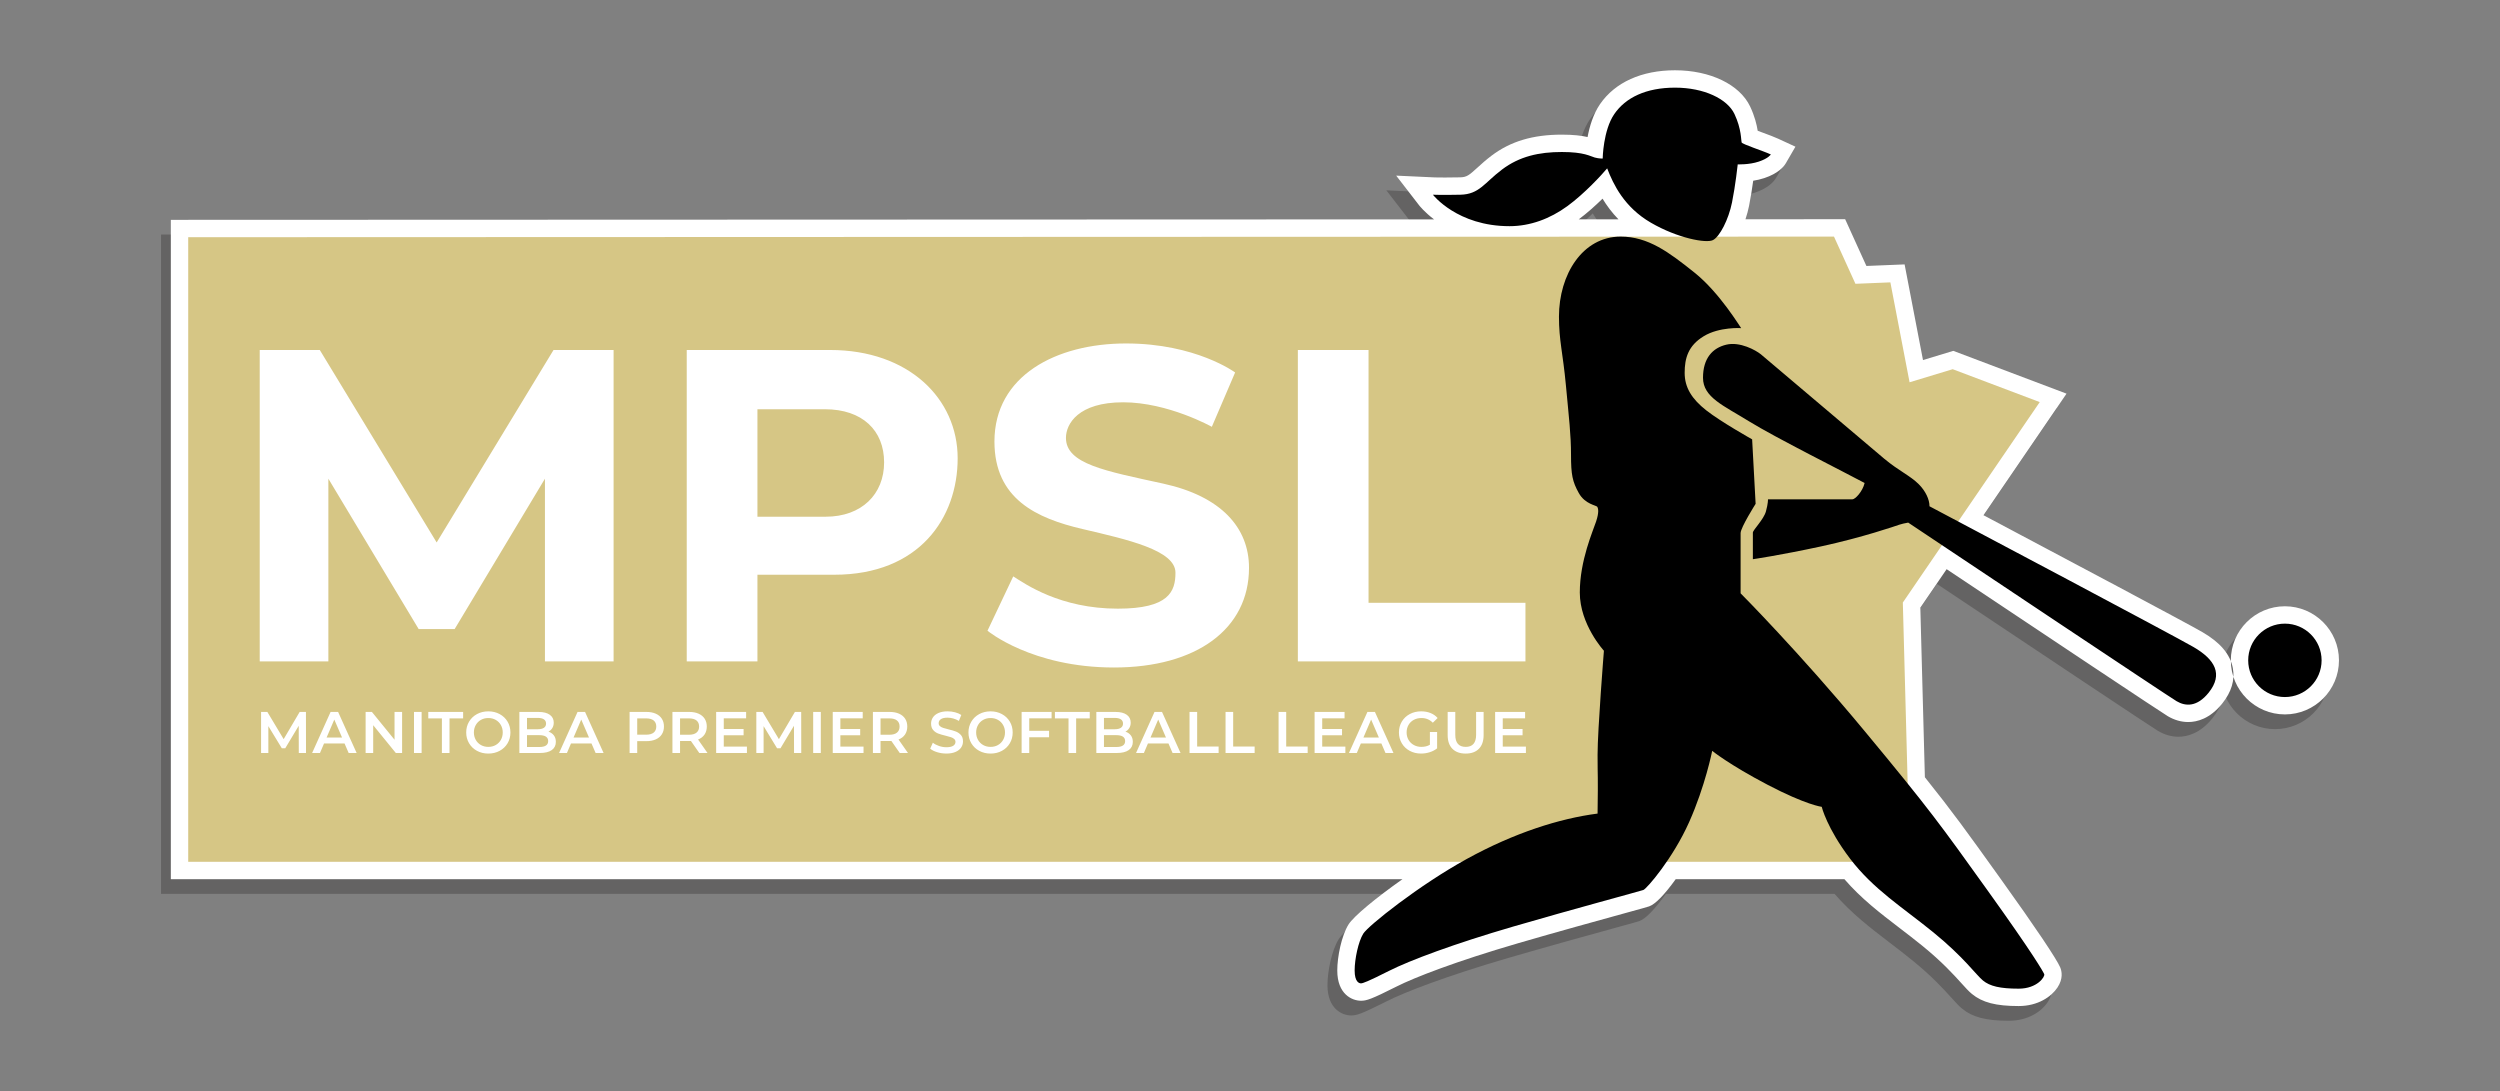
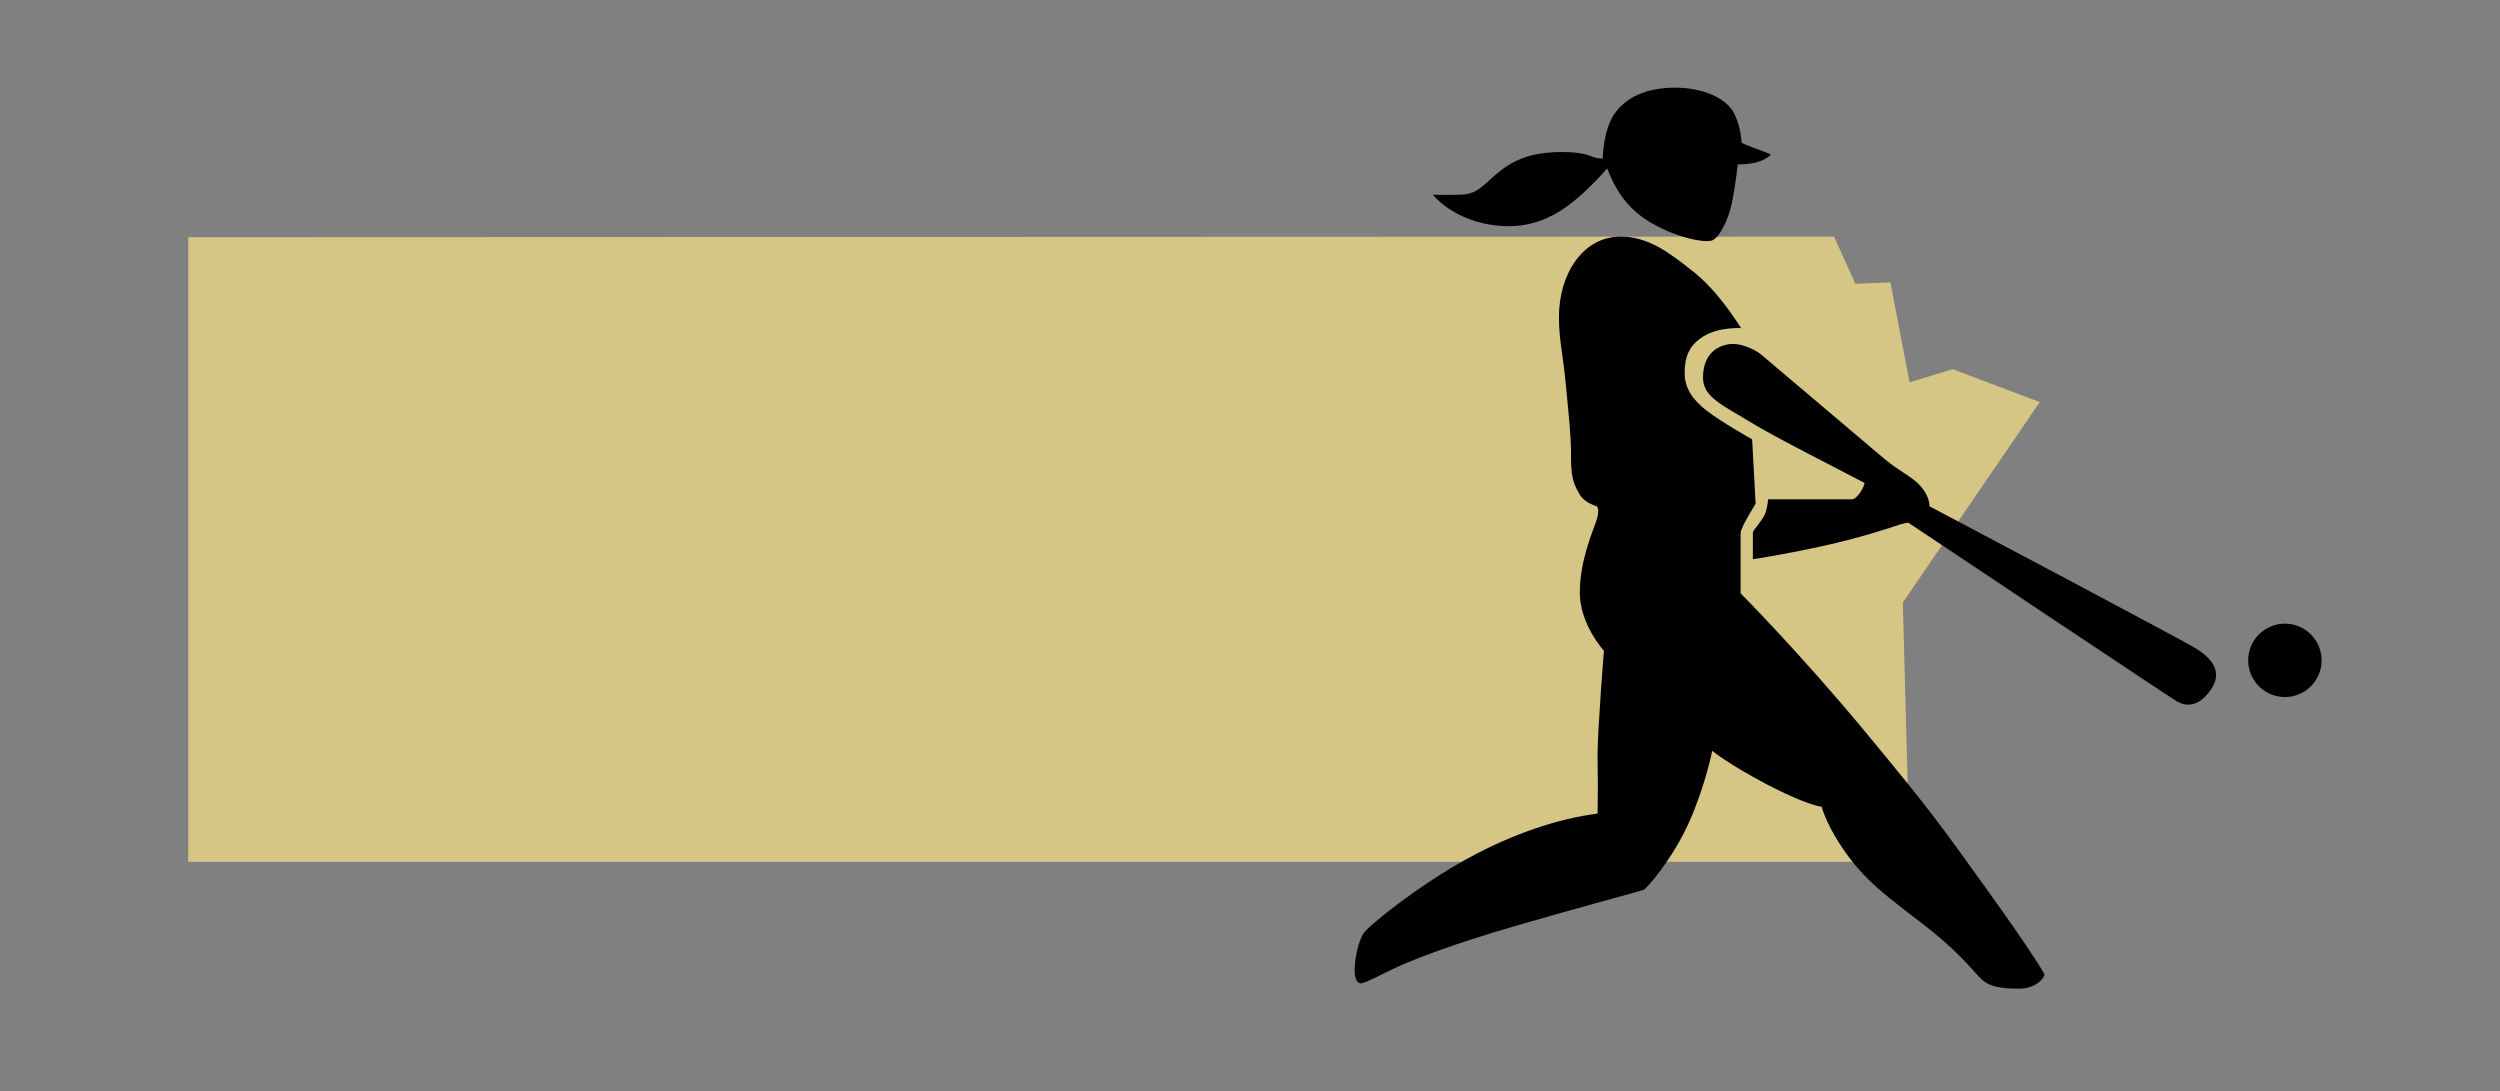
<svg xmlns="http://www.w3.org/2000/svg" version="1.1" id="_x3C_Layer_x3E__copy" x="0px" y="0px" width="444.154px" height="193.836px" viewBox="0 0 444.154 193.836" enable-background="new 0 0 444.154 193.836" xml:space="preserve">
  <rect x="0" y="0" width="444.154" height="193.836" fill="#808080" stroke="none" />
-   <path opacity="0.3" fill="#231F20" d="M404.196,129.538c-5.298,0-9.606-4.31-9.606-9.607s4.309-9.606,9.606-9.606  s9.606,4.309,9.606,9.606S409.494,129.538,404.196,129.538z M363.783,178.07c1.064-1.597,0.772-2.922,0.503-3.569  c-0.617-1.483-4.42-7.146-10.433-15.531l-0.569-0.794c-5.479-7.643-8.104-11.303-13.049-17.477l-0.807-30.124l4.673-6.841  c17.867,11.925,38.155,25.446,39.287,26.114c1.168,0.69,2.39,1.04,3.632,1.041c0.001,0,0.001,0,0.001,0  c1.556,0,3.868-0.571,6.046-3.294c1.643-2.053,2.275-4.166,1.879-6.283c-0.46-2.459-2.234-4.556-5.426-6.409  c-2.702-1.569-24.282-13.027-38.871-20.756l14.752-21.598l-20.117-7.603L339.9,66.58l-3.267-16.994l-6.787,0.277l-3.773-8.304  l-17.711,0.007c0.258-0.773,0.474-1.572,0.634-2.369c0.306-1.51,0.559-3.154,0.74-4.477c0.63-0.098,1.305-0.246,1.967-0.466  c2.479-0.827,3.468-2.017,3.836-2.652l1.699-2.931l-3.077-1.419c-0.68-0.314-1.636-0.668-2.648-1.042  c-0.291-0.107-0.642-0.237-0.978-0.364c-0.174-1.091-0.532-2.595-1.338-4.298c-1.852-3.918-7.094-6.45-13.354-6.45  c-5.923,0-10.655,2.139-13.324,6.021c-1.211,1.76-1.86,3.974-2.209,5.839c-1.078-0.246-2.503-0.426-4.576-0.426  c-5.146,0-9.116,1.19-12.498,3.746c-1.013,0.767-1.791,1.476-2.478,2.102c-1.519,1.386-1.922,1.714-3.096,1.739  c-1.086,0.023-1.979,0.031-2.688,0.031c-1.311,0-1.962-0.026-2.003-0.028l-6.666-0.309l4.08,5.28  c0.085,0.109,0.955,1.21,2.646,2.492L28.609,41.671v117.138h218.818c-4.678,3.298-8.696,6.597-9.604,8.072  c-1.241,2.018-1.982,5.729-1.982,8.152c0,4.241,2.647,5.373,4.212,5.373c0.96,0,1.757-0.22,6.364-2.545  c3.144-1.586,10.454-4.435,21.543-7.669c6.801-1.983,14.338-4.061,18.842-5.302c3.451-0.95,4.152-1.146,4.444-1.249  c1.1-0.389,2.685-2.012,4.722-4.833h29.968c2.995,3.463,6.332,6.018,9.846,8.707c1.305,1,2.655,2.033,3.997,3.125  c3.523,2.866,5.581,5.144,6.941,6.651c0.753,0.833,1.296,1.434,1.867,1.903c1.859,1.531,4.268,2.155,8.313,2.155  C360.361,181.351,362.725,179.656,363.783,178.07z M285.792,41.575l-7.048,0.003c1.48-1.102,2.951-2.422,4.225-3.669  C283.709,39.132,284.629,40.384,285.792,41.575z" />
-   <path fill="#FFFFFF" d="M405.938,126.924c-5.298,0-9.606-4.309-9.606-9.606s4.309-9.606,9.606-9.606s9.607,4.309,9.607,9.606  S411.236,126.924,405.938,126.924z M365.525,175.456c1.064-1.597,0.772-2.921,0.504-3.568c-0.618-1.483-4.421-7.146-10.434-15.531  l-0.569-0.794c-5.479-7.644-8.104-11.304-13.049-17.478l-0.807-30.123l4.673-6.841c17.867,11.925,38.155,25.445,39.287,26.114  c1.168,0.69,2.39,1.04,3.632,1.041c0.001,0,0.001,0,0.001,0c1.556,0,3.868-0.572,6.046-3.295c1.644-2.052,2.275-4.166,1.879-6.282  c-0.46-2.46-2.234-4.556-5.426-6.41c-2.701-1.568-24.282-13.026-38.871-20.756l14.752-21.597l-20.117-7.603l-5.384,1.633  l-3.267-16.994l-6.787,0.277l-3.773-8.304l-17.711,0.006c0.258-0.773,0.474-1.571,0.635-2.368c0.305-1.51,0.558-3.154,0.739-4.477  c0.63-0.098,1.305-0.246,1.967-0.467c2.479-0.826,3.469-2.016,3.836-2.651l1.699-2.931l-3.076-1.419  c-0.681-0.314-1.637-0.668-2.649-1.043c-0.291-0.106-0.642-0.237-0.977-0.363c-0.175-1.091-0.533-2.595-1.339-4.299  c-1.852-3.917-7.094-6.449-13.354-6.449c-5.923,0-10.655,2.138-13.324,6.021c-1.211,1.761-1.859,3.975-2.209,5.84  c-1.078-0.247-2.503-0.426-4.576-0.426c-5.146,0-9.116,1.189-12.497,3.745c-1.014,0.767-1.792,1.477-2.479,2.103  c-1.519,1.386-1.922,1.714-3.096,1.739c-1.086,0.023-1.979,0.031-2.688,0.031c-1.311,0-1.961-0.026-2.003-0.028l-6.666-0.309  l4.08,5.28c0.086,0.109,0.955,1.209,2.646,2.492L30.351,39.057v117.139h218.818c-4.678,3.298-8.696,6.596-9.604,8.072  c-1.241,2.017-1.982,5.728-1.982,8.151c0,4.242,2.647,5.374,4.212,5.374c0.96,0,1.757-0.22,6.364-2.545  c3.144-1.587,10.454-4.435,21.544-7.67c6.8-1.982,14.337-4.06,18.841-5.301c3.451-0.95,4.152-1.146,4.445-1.249  c1.099-0.389,2.684-2.012,4.721-4.833h29.968c2.995,3.463,6.332,6.018,9.846,8.707c1.305,0.999,2.655,2.033,3.997,3.125  c3.523,2.866,5.581,5.144,6.942,6.65c0.753,0.833,1.295,1.435,1.866,1.904c1.859,1.53,4.269,2.155,8.313,2.155  C362.104,178.737,364.467,177.042,365.525,175.456z M287.534,38.962l-7.048,0.003c1.48-1.103,2.951-2.422,4.225-3.669  C285.451,36.519,286.371,37.77,287.534,38.962z" />
  <polygon fill="#D6C685" points="362.381,71.437 346.917,65.592 339.258,67.916 335.847,50.165 329.64,50.419 325.828,42.034   33.438,42.143 33.438,153.108 338.259,153.108 338.92,139.207 338.06,107.045 " />
  <path d="M254.572,34.593c0,0,1.561,0.072,4.9,0c3.339-0.073,4.246-2.105,7.368-4.465c3.121-2.359,6.606-3.122,10.636-3.122  s5.045,0.763,5.844,0.98s1.416,0.182,1.416,0.182s0.072-5.009,2.069-7.913c1.996-2.905,5.626-4.683,10.78-4.683  c5.155,0,9.293,1.995,10.563,4.683c1.27,2.687,1.161,4.718,1.27,5.045c0.109,0.326,3.776,1.488,5.191,2.142  c0,0-0.399,0.69-2.142,1.271c-1.742,0.58-3.739,0.489-3.739,0.489s-0.399,3.721-1.016,6.771c-0.617,3.049-2.179,6.062-3.376,6.679  c-1.198,0.617-6.28-0.326-11.035-3.086c-4.755-2.759-6.679-6.823-7.768-9.655c-0.98,1.162-3.993,4.465-7.078,6.716  c-3.085,2.25-6.607,3.557-10.273,3.557C258.892,40.183,254.572,34.593,254.572,34.593z M405.938,110.797  c-3.601,0-6.52,2.92-6.52,6.521s2.919,6.521,6.52,6.521s6.521-2.92,6.521-6.521S409.539,110.797,405.938,110.797z M389.713,114.959  c-3.504-2.035-40.904-21.832-46.917-25.014c0.01-1.21-0.707-2.719-1.905-3.917c-1.524-1.524-3.521-2.359-6.099-4.501  c-2.577-2.142-21.053-17.858-21.96-18.585c-0.908-0.727-3.703-2.287-6.135-1.706c-2.433,0.581-4.139,2.396-4.139,5.881  c0,3.484,3.667,4.937,8.168,7.731c4.5,2.795,17.169,9.147,20.545,10.962c-0.363,1.524-1.67,2.904-2.179,2.904s-14.991,0-14.991,0  s0.037,0.689-0.362,2.141c-0.398,1.452-2.323,3.305-2.323,3.775c0,0.472,0,4.72,0,4.72s4.792-0.69,12.124-2.276  c7.333-1.586,13.286-3.641,13.902-3.858c0.397-0.141,0.948-0.25,1.569-0.369c7.469,4.988,46.246,30.878,47.689,31.731  c1.598,0.944,3.644,1.043,5.698-1.524C395.014,119.786,393.524,117.173,389.713,114.959z M353.087,158.154  c-8.276-11.543-10.164-14.229-21.852-28.313c-11.688-14.084-21.996-24.43-21.996-24.43s0-9.728,0-10.708  c0-0.979,2.667-5.191,2.667-5.191l-0.618-11.456c0,0-5.558-3.113-8.147-5.15s-3.842-4.073-3.842-6.664s0.611-4.831,3.404-6.52  c2.793-1.688,6.636-1.426,6.636-1.426c-0.154-0.145-3.804-6.28-8.305-9.874s-8.203-6.389-13.104-6.389  c-6.787,0-10.963,6.751-10.963,14.229c0,4.282,0.69,6.352,1.234,12.196c0.545,5.844,0.908,8.783,0.908,12.341  c0,3.559,0.254,4.756,1.379,6.788c1.126,2.033,3.158,2.179,3.303,2.469s0.327,0.907-0.218,2.577s-2.903,6.934-2.903,12.633  s4.283,10.344,4.283,10.344s-1.126,14.085-1.126,18.477s0.109,3.122,0,10.454c-6.751,0.871-14.773,3.412-23.231,8.058  c-8.458,4.646-17.532,11.87-18.403,13.286c-0.871,1.415-1.524,4.501-1.524,6.533c0,2.033,0.799,2.287,1.125,2.287  c0.327,0,1.234-0.326,4.973-2.214c3.738-1.887,11.616-4.828,22.07-7.877s22.506-6.279,23.122-6.497  c0.617-0.218,5.264-5.626,8.132-12.051s4.102-12.669,4.102-12.669s2.977,2.432,9.837,6.025c6.861,3.594,9.62,3.92,9.62,3.92  s0.906,3.775,5.045,9.221c4.138,5.444,9.328,8.639,14.773,13.067c5.444,4.429,7.587,7.551,8.821,8.566s3.049,1.452,6.352,1.452  s4.72-2.142,4.538-2.577C362.998,172.638,361.363,169.697,353.087,158.154z" />
-   <path fill="#FFFFFF" d="M53.072,128.942l-2.397,4.001h-0.604l-2.396-3.938v4.772h-1.292v-7.294h1.115l2.896,4.835l2.845-4.835h1.115  l0.011,7.294h-1.282L53.072,128.942z M57.568,132.089l-0.719,1.688h-1.396l3.282-7.294h1.334l3.292,7.294h-1.417l-0.73-1.688H57.568  z M59.392,127.838l-1.365,3.188h2.74L59.392,127.838z M71.437,133.777h-1.115l-4.021-4.938v4.938h-1.344v-7.294h1.115l4.022,4.938  v-4.938h1.344V133.777z M74.906,126.483v7.294h-1.354v-7.294H74.906z M76.09,127.63v-1.146h6.189v1.146h-2.417v6.147h-1.354v-6.147  H76.09z M83.337,132.053c-0.34-0.573-0.511-1.214-0.511-1.923c0-0.708,0.17-1.35,0.511-1.922c0.34-0.573,0.809-1.021,1.407-1.344  c0.597-0.324,1.268-0.485,2.011-0.485c0.744,0,1.414,0.161,2.011,0.485c0.597,0.322,1.066,0.769,1.407,1.339  c0.34,0.569,0.51,1.211,0.51,1.927s-0.17,1.358-0.51,1.928c-0.34,0.57-0.81,1.016-1.407,1.339s-1.268,0.484-2.011,0.484  c-0.743,0-1.414-0.161-2.011-0.484C84.146,133.073,83.678,132.626,83.337,132.053z M88.984,131.448  c0.223-0.393,0.333-0.832,0.333-1.318c0-0.485-0.111-0.926-0.333-1.317c-0.222-0.393-0.528-0.699-0.917-0.918  c-0.389-0.219-0.827-0.328-1.313-0.328s-0.924,0.109-1.313,0.328c-0.389,0.219-0.694,0.525-0.917,0.918  c-0.222,0.392-0.333,0.832-0.333,1.317c0,0.486,0.111,0.926,0.333,1.318c0.223,0.393,0.528,0.698,0.917,0.917  c0.389,0.219,0.827,0.328,1.313,0.328s0.924-0.109,1.313-0.328C88.457,132.146,88.763,131.841,88.984,131.448z M98.753,131.797  c0,0.633-0.243,1.121-0.729,1.465s-1.195,0.516-2.125,0.516h-3.626v-7.294h3.417c0.861,0,1.524,0.169,1.99,0.506  c0.466,0.337,0.699,0.8,0.699,1.391c0,0.36-0.083,0.681-0.25,0.959c-0.167,0.277-0.396,0.492-0.688,0.646  c0.403,0.132,0.722,0.353,0.958,0.662C98.635,130.955,98.753,131.339,98.753,131.797z M93.627,129.558h1.917  c0.472,0,0.835-0.085,1.089-0.256c0.253-0.17,0.38-0.418,0.38-0.745c0-0.333-0.127-0.585-0.38-0.755  c-0.253-0.171-0.617-0.256-1.089-0.256h-1.917V129.558z M95.815,130.609h-2.188v2.105h2.188c1.049,0,1.573-0.352,1.573-1.053  C97.388,130.96,96.864,130.609,95.815,130.609z M101.442,132.089l-0.719,1.688h-1.396l3.282-7.294h1.334l3.292,7.294h-1.417  l-0.73-1.688H101.442z M103.266,127.838l-1.365,3.188h2.74L103.266,127.838z M117.584,127.691c0.25,0.39,0.375,0.852,0.375,1.386  c0,0.528-0.125,0.989-0.375,1.381c-0.25,0.394-0.609,0.693-1.078,0.902c-0.469,0.208-1.02,0.312-1.652,0.312h-1.646v2.105h-1.354  v-7.294h3c0.632,0,1.183,0.104,1.652,0.313C116.975,127.004,117.334,127.303,117.584,127.691z M116.594,129.077  c0-0.465-0.153-0.822-0.458-1.072c-0.306-0.25-0.754-0.375-1.344-0.375h-1.583v2.896h1.583c0.59,0,1.039-0.125,1.344-0.375  C116.441,129.901,116.594,129.543,116.594,129.077z M122.746,131.641c-0.062,0.007-0.156,0.012-0.281,0.012h-1.646v2.125h-1.354  v-7.294h3c0.632,0,1.183,0.104,1.652,0.313c0.469,0.208,0.828,0.507,1.078,0.896c0.25,0.39,0.375,0.852,0.375,1.386  c0,0.549-0.134,1.022-0.401,1.418c-0.268,0.396-0.651,0.69-1.151,0.886l1.678,2.396h-1.459L122.746,131.641z M122.402,127.63h-1.583  v2.906h1.583c0.59,0,1.039-0.126,1.344-0.38c0.305-0.254,0.458-0.613,0.458-1.079c0-0.465-0.153-0.822-0.458-1.072  C123.441,127.755,122.993,127.63,122.402,127.63z M132.703,133.777h-5.47v-7.294h5.324v1.136h-3.97v1.896h3.521v1.114h-3.521v2.012  h4.115V133.777z M141.057,128.942l-2.396,4.001h-0.604l-2.396-3.938v4.772h-1.292v-7.294h1.115l2.896,4.835l2.845-4.835h1.115  l0.011,7.294h-1.282L141.057,128.942z M145.825,126.483v7.294h-1.354v-7.294H145.825z M153.417,133.777h-5.47v-7.294h5.324v1.136  h-3.97v1.896h3.521v1.114h-3.521v2.012h4.116V133.777z M158.364,131.641c-0.062,0.007-0.156,0.012-0.281,0.012h-1.646v2.125h-1.354  v-7.294h3c0.632,0,1.183,0.104,1.652,0.313c0.469,0.208,0.828,0.507,1.079,0.896c0.25,0.39,0.375,0.852,0.375,1.386  c0,0.549-0.134,1.022-0.401,1.418c-0.268,0.396-0.651,0.69-1.152,0.886l1.678,2.396h-1.459L158.364,131.641z M158.02,127.63h-1.583  v2.906h1.583c0.591,0,1.039-0.126,1.344-0.38s0.458-0.613,0.458-1.079c0-0.465-0.153-0.822-0.458-1.072  S158.611,127.63,158.02,127.63z M165.26,133.006l0.469-1.052c0.298,0.235,0.665,0.429,1.099,0.577  c0.434,0.15,0.87,0.225,1.308,0.225c0.542,0,0.946-0.087,1.214-0.26c0.267-0.175,0.401-0.403,0.401-0.688  c0-0.208-0.075-0.38-0.224-0.516c-0.149-0.136-0.339-0.241-0.568-0.318c-0.229-0.075-0.542-0.162-0.938-0.26  c-0.556-0.132-1.005-0.264-1.35-0.396c-0.344-0.133-0.639-0.339-0.885-0.621c-0.247-0.281-0.37-0.661-0.37-1.141  c0-0.403,0.109-0.769,0.328-1.099c0.219-0.33,0.549-0.593,0.99-0.787c0.441-0.194,0.981-0.292,1.621-0.292  c0.444,0,0.882,0.056,1.313,0.167s0.802,0.271,1.115,0.479l-0.427,1.053c-0.319-0.188-0.653-0.33-1-0.428  c-0.348-0.098-0.685-0.146-1.011-0.146c-0.535,0-0.933,0.09-1.193,0.271c-0.26,0.181-0.391,0.42-0.391,0.72  c0,0.207,0.075,0.378,0.224,0.51c0.149,0.132,0.338,0.236,0.568,0.313c0.229,0.076,0.542,0.163,0.938,0.261  c0.542,0.125,0.986,0.255,1.333,0.391s0.645,0.343,0.891,0.62c0.247,0.277,0.37,0.653,0.37,1.125c0,0.403-0.109,0.768-0.329,1.094  c-0.218,0.327-0.55,0.588-0.995,0.782c-0.445,0.194-0.987,0.291-1.625,0.291c-0.563,0-1.106-0.079-1.631-0.239  C165.981,133.481,165.565,133.27,165.26,133.006z M172.568,132.053c-0.34-0.573-0.51-1.214-0.51-1.923c0-0.708,0.17-1.35,0.51-1.922  c0.34-0.573,0.809-1.021,1.407-1.344c0.598-0.324,1.268-0.485,2.011-0.485c0.744,0,1.414,0.161,2.011,0.485  c0.598,0.322,1.066,0.769,1.407,1.339c0.34,0.569,0.511,1.211,0.511,1.927s-0.17,1.358-0.511,1.928  c-0.34,0.57-0.809,1.016-1.407,1.339c-0.597,0.323-1.268,0.484-2.011,0.484c-0.743,0-1.413-0.161-2.011-0.484  S172.909,132.626,172.568,132.053z M178.216,131.448c0.223-0.393,0.333-0.832,0.333-1.318c0-0.485-0.111-0.926-0.333-1.317  c-0.222-0.393-0.528-0.699-0.917-0.918c-0.389-0.219-0.827-0.328-1.313-0.328c-0.486,0-0.923,0.109-1.313,0.328  c-0.389,0.219-0.695,0.525-0.917,0.918c-0.222,0.392-0.333,0.832-0.333,1.317c0,0.486,0.111,0.926,0.333,1.318  s0.528,0.698,0.917,0.917c0.389,0.219,0.827,0.328,1.313,0.328c0.486,0,0.924-0.109,1.313-0.328  C177.688,132.146,177.994,131.841,178.216,131.448z M182.857,129.838h3.522v1.146h-3.522v2.793h-1.354v-7.294h5.324v1.136h-3.97  V129.838z M187.417,127.63v-1.146h6.189v1.146h-2.417v6.147h-1.354v-6.147H187.417z M201.257,131.797  c0,0.633-0.243,1.121-0.729,1.465s-1.195,0.516-2.125,0.516h-3.626v-7.294h3.417c0.861,0,1.524,0.169,1.99,0.506  c0.466,0.337,0.699,0.8,0.699,1.391c0,0.36-0.083,0.681-0.25,0.959c-0.167,0.277-0.396,0.492-0.688,0.646  c0.403,0.132,0.722,0.353,0.959,0.662C201.139,130.955,201.257,131.339,201.257,131.797z M196.131,129.558h1.917  c0.472,0,0.835-0.085,1.089-0.256c0.254-0.17,0.38-0.418,0.38-0.745c0-0.333-0.126-0.585-0.38-0.755  c-0.253-0.171-0.617-0.256-1.089-0.256h-1.917V129.558z M198.319,130.609h-2.188v2.105h2.188c1.049,0,1.574-0.352,1.574-1.053  C199.893,130.96,199.368,130.609,198.319,130.609z M203.946,132.089l-0.719,1.688h-1.396l3.282-7.294h1.334l3.292,7.294h-1.417  l-0.729-1.688H203.946z M205.77,127.838l-1.365,3.188h2.74L205.77,127.838z M212.688,126.483v6.147h3.814v1.146h-5.168v-7.294  H212.688z M219.087,126.483v6.147h3.814v1.146h-5.168v-7.294H219.087z M228.509,126.483v6.147h3.814v1.146h-5.169v-7.294H228.509z   M239.023,133.777h-5.471v-7.294h5.325v1.136h-3.971v1.896h3.522v1.114h-3.522v2.012h4.116V133.777z M241.772,132.089l-0.719,1.688  h-1.396l3.282-7.294h1.333l3.293,7.294h-1.417l-0.729-1.688H241.772z M243.596,127.838l-1.365,3.188h2.74L243.596,127.838z   M255.32,130.047v2.906c-0.375,0.3-0.813,0.528-1.313,0.688s-1.014,0.239-1.542,0.239c-0.743,0-1.413-0.161-2.012-0.484  c-0.597-0.323-1.065-0.769-1.406-1.339c-0.34-0.569-0.511-1.212-0.511-1.928s0.171-1.357,0.511-1.927  c0.341-0.57,0.811-1.017,1.412-1.339c0.601-0.324,1.276-0.485,2.026-0.485c0.611,0,1.167,0.102,1.667,0.302  c0.5,0.202,0.921,0.497,1.261,0.886l-0.854,0.834c-0.556-0.556-1.226-0.834-2.011-0.834c-0.514,0-0.971,0.108-1.37,0.323  c-0.399,0.216-0.712,0.518-0.938,0.907c-0.225,0.389-0.338,0.833-0.338,1.333c0,0.486,0.113,0.924,0.338,1.313  c0.227,0.389,0.539,0.694,0.938,0.916c0.399,0.224,0.853,0.334,1.359,0.334c0.569,0,1.07-0.125,1.501-0.375v-2.271H255.32z   M257.194,130.6v-4.116h1.354v4.063c0,1.431,0.619,2.146,1.855,2.146c1.229,0,1.844-0.716,1.844-2.146v-4.063h1.334v4.116  c0,1.056-0.279,1.866-0.839,2.433s-1.343,0.849-2.35,0.849s-1.793-0.282-2.354-0.849C257.476,132.466,257.194,131.655,257.194,130.6  z M271.097,133.777h-5.47v-7.294h5.324v1.136h-3.97v1.896h3.521v1.114h-3.521v2.012h4.115V133.777z M77.578,96.373L56.815,62.18  H46.143v55.32h5.336h5.336h1.524V85.048l16.044,26.717h3.195h3.194l16.044-26.717V117.5h1.524h5.336h5.336V62.18H98.341  L77.578,96.373z M147.489,62.18c-6.359,0-10.401,0-12.923,0h-3.848h-8.711v55.32h12.559v-15.392c2.333,0,6.442,0,13.648,0  c15.1,0,21.925-10.091,21.925-20.689C170.14,70.819,161.428,62.18,147.489,62.18z M146.69,91.8c-5.321,0-10.527,0-12.124,0V72.707  c3.47,0,8.237,0,11.979,0c6.679,0,10.527,3.774,10.527,9.437C157.072,87.807,153.079,91.8,146.69,91.8z M206.656,85.919  c-10.309-2.251-17.278-3.484-17.278-8.131c0-2.468,2.178-6.316,10.164-6.316c7.985,0,15.754,4.356,15.754,4.356l4.138-9.655  c0,0-6.97-5.154-19.384-5.154c-12.415,0-23.377,5.735-23.377,17.424c0,10.236,7.55,13.647,15.608,15.535  c8.059,1.888,16.553,3.776,16.553,7.769c0,3.339-1.162,6.389-10.236,6.389c-10.236,0-16.407-4.356-18.585-5.735  c-4.574,9.655-4.574,9.655-4.574,9.655s7.843,6.534,22.47,6.534s23.992-6.823,23.992-17.714  C221.902,93.76,216.965,88.171,206.656,85.919z M243.138,107.1V62.18h-12.559v55.32h7.495h5.063h27.878v-10.4H243.138z" />
</svg>